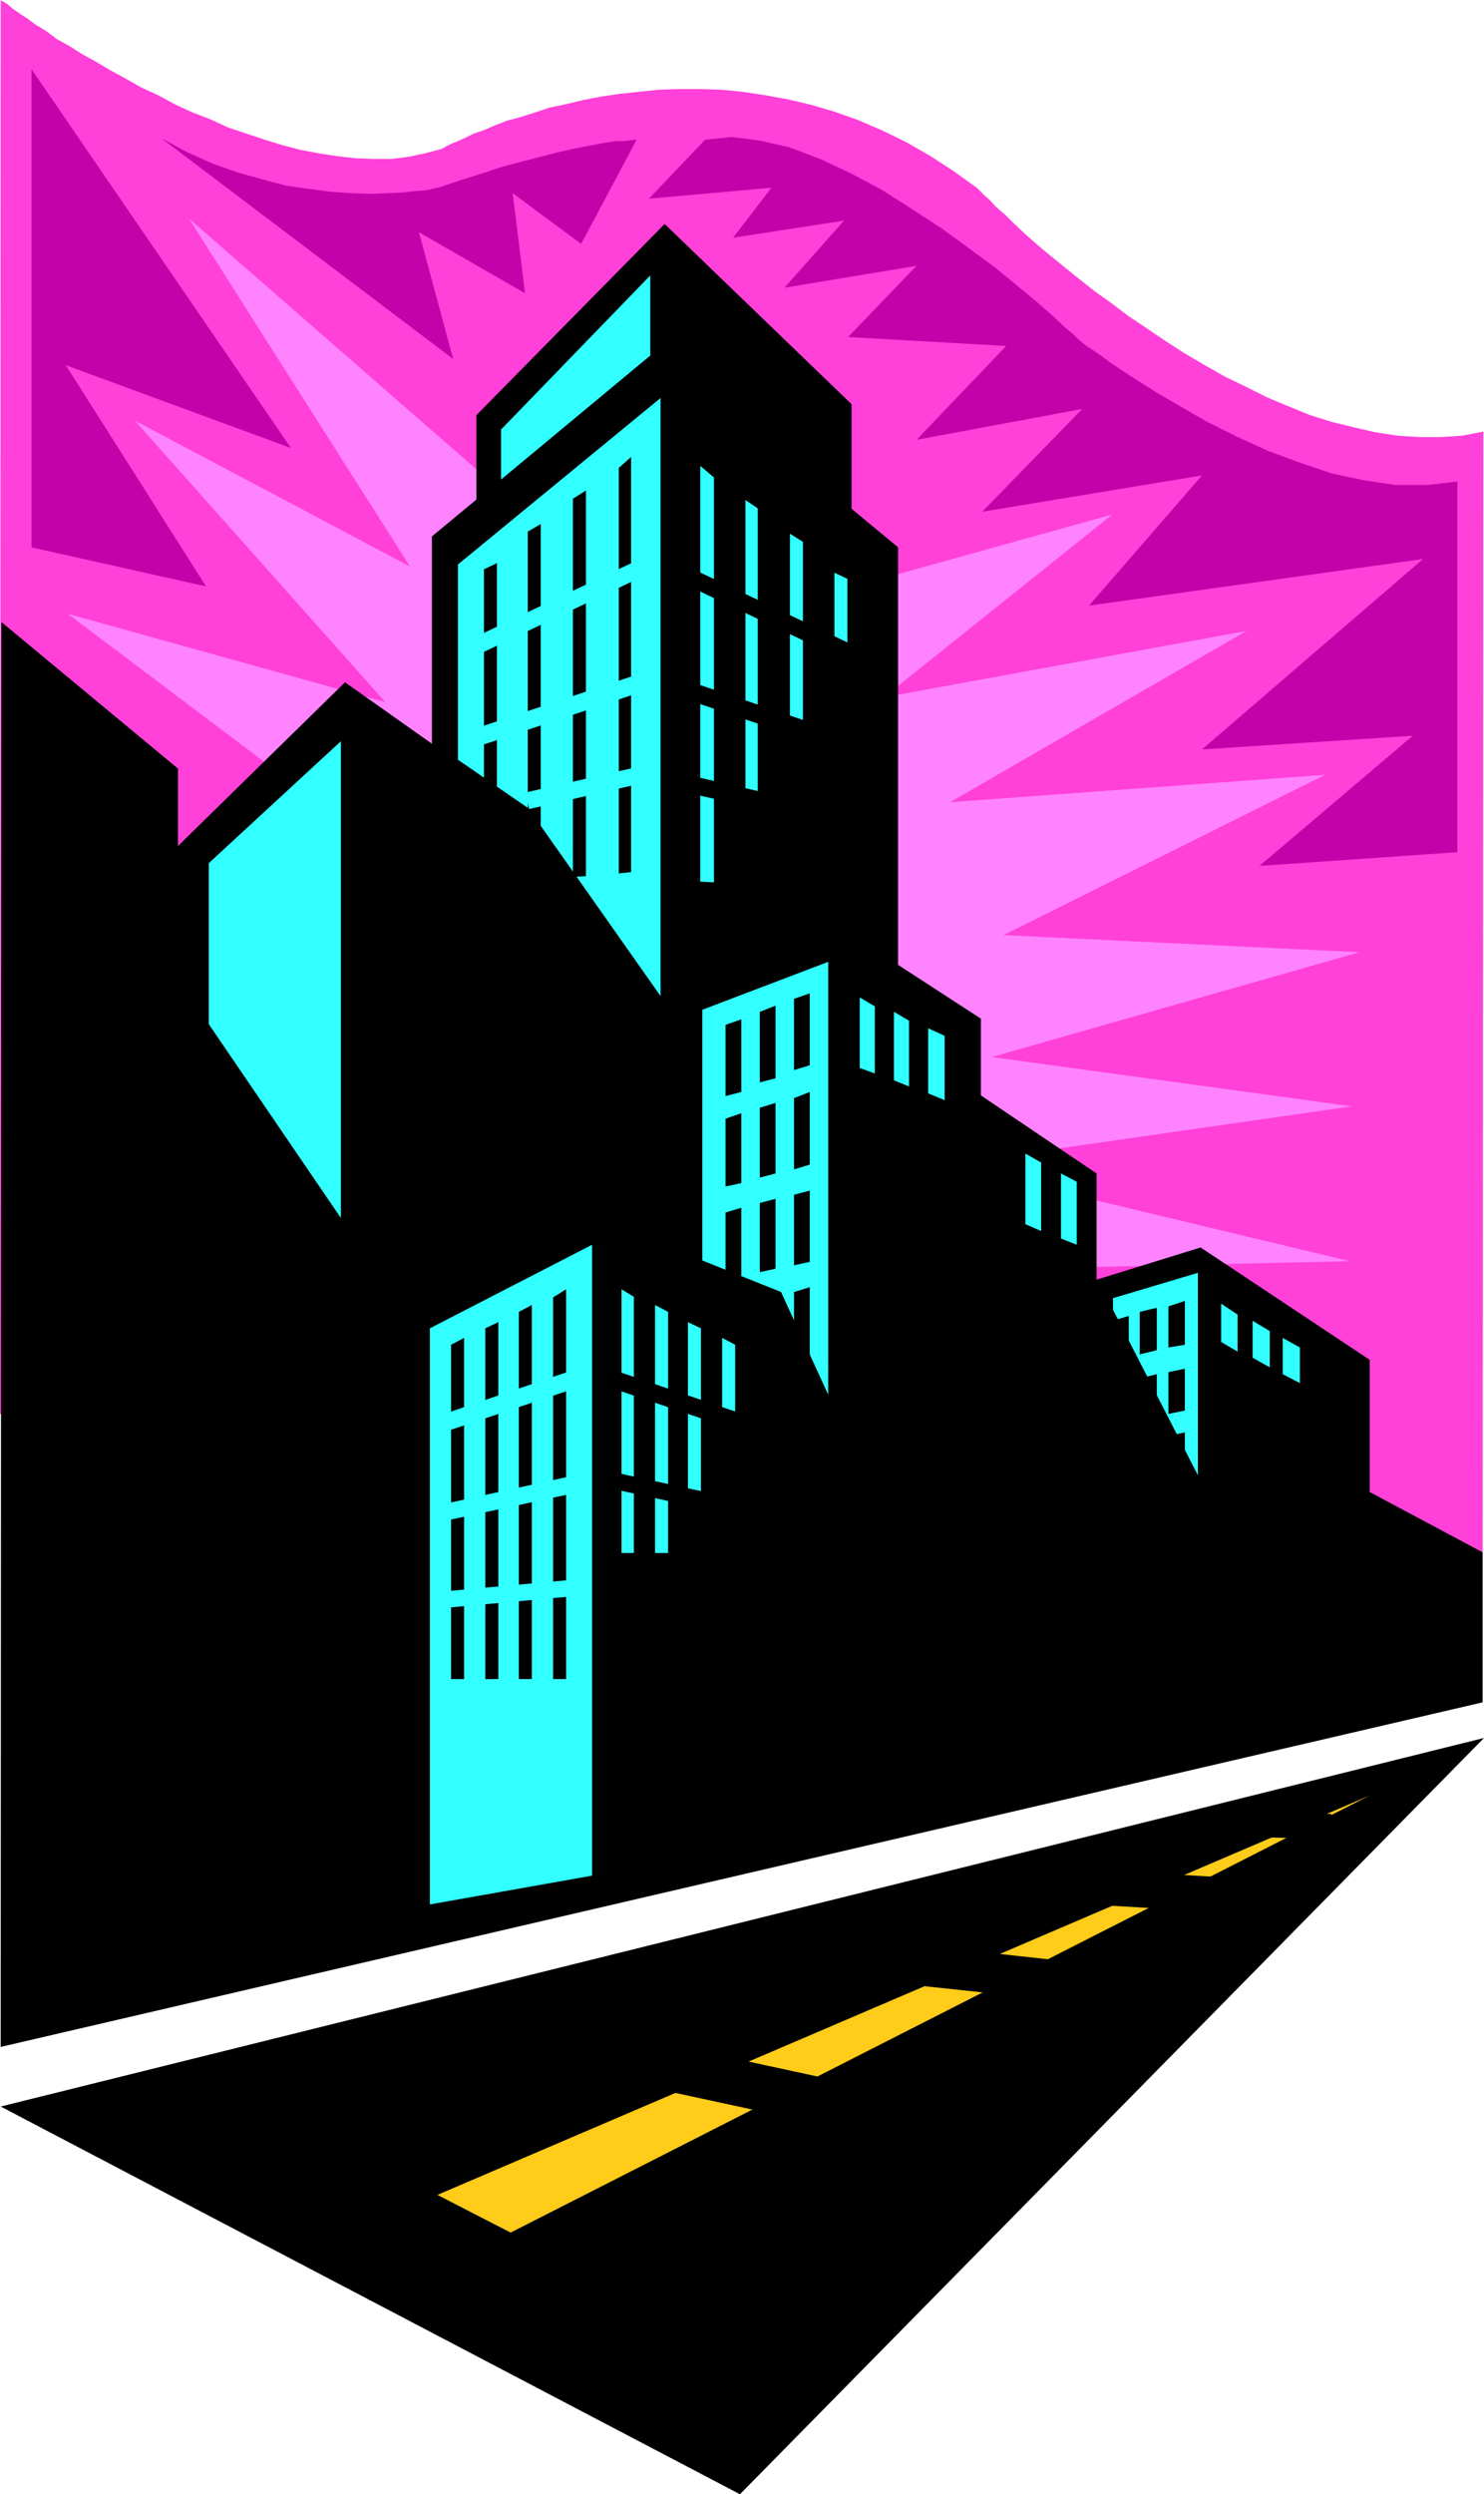
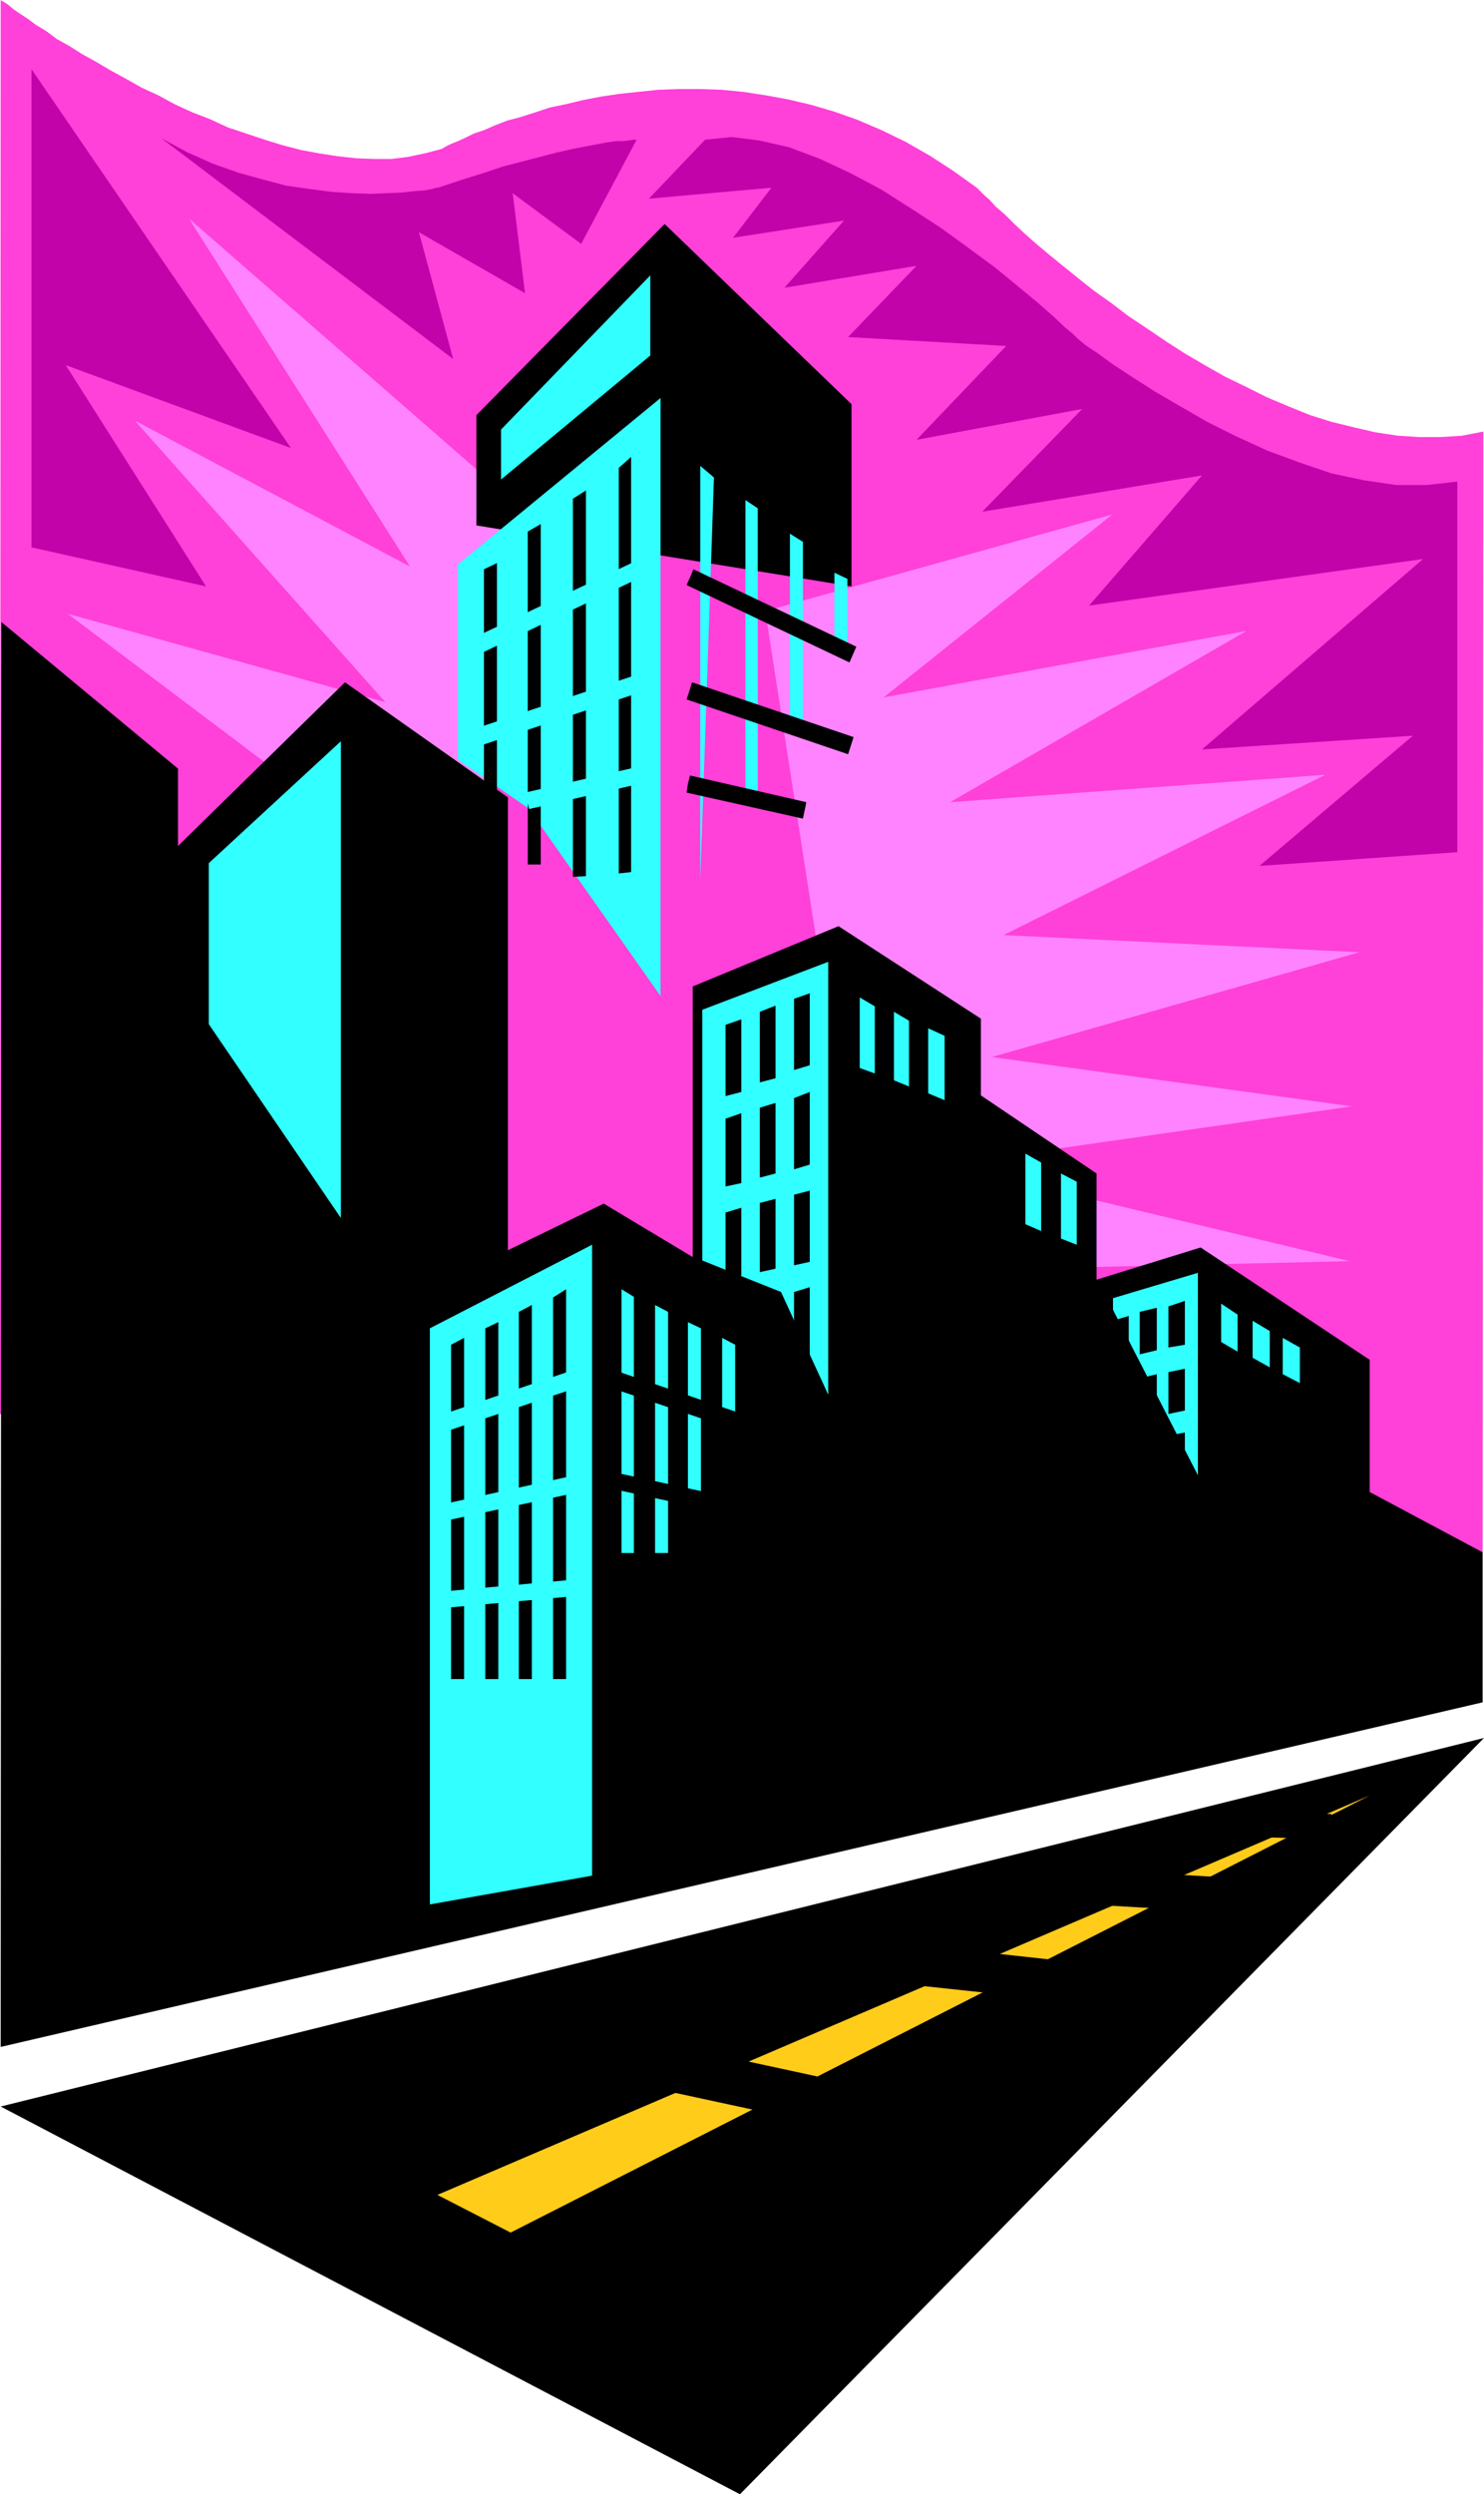
<svg xmlns="http://www.w3.org/2000/svg" xmlns:ns1="http://sodipodi.sourceforge.net/DTD/sodipodi-0.dtd" xmlns:ns2="http://www.inkscape.org/namespaces/inkscape" version="1.0" width="92.672mm" height="155.668mm" id="svg77" ns1:docname="City Skyline 26.wmf">
  <ns1:namedview id="namedview77" pagecolor="#ffffff" bordercolor="#000000" borderopacity="0.25" ns2:showpageshadow="2" ns2:pageopacity="0.0" ns2:pagecheckerboard="0" ns2:deskcolor="#d1d1d1" ns2:document-units="mm" />
  <defs id="defs1">
    <pattern id="WMFhbasepattern" patternUnits="userSpaceOnUse" width="6" height="6" x="0" y="0" />
  </defs>
  <path style="fill:#ff40d9;fill-opacity:1;fill-rule:evenodd;stroke:none" d="M 0,333.524 0.162,0 0.323,0.162 0.969,0.485 1.939,1.131 l 1.131,0.97 1.616,1.131 1.777,1.131 1.939,1.454 2.423,1.454 2.585,1.939 2.908,1.616 3.07,1.939 3.231,1.778 3.554,2.101 3.554,1.939 3.716,2.101 3.877,1.778 3.877,2.101 4.201,1.939 4.201,1.616 4.201,1.939 4.362,1.454 4.362,1.454 4.201,1.293 4.362,1.131 4.362,0.808 4.201,0.646 4.362,0.485 4.201,0.162 h 4.201 l 3.877,-0.485 3.877,-0.808 3.716,-0.97 0.485,-0.162 0.808,-0.485 1.292,-0.646 1.616,-0.646 1.777,-0.808 1.939,-0.97 2.423,-0.808 2.585,-1.131 2.908,-1.131 3.07,-0.808 3.554,-1.131 3.393,-1.131 3.877,-0.808 4.039,-0.97 4.201,-0.808 4.362,-0.646 4.524,-0.485 4.685,-0.485 4.685,-0.162 h 5.008 l 5.17,0.162 5.008,0.485 5.331,0.808 5.331,0.97 5.493,1.293 5.493,1.616 5.493,1.939 5.655,2.424 5.655,2.747 5.655,3.232 5.493,3.555 5.655,4.04 0.162,0.162 0.646,0.646 0.969,0.97 1.292,1.131 1.454,1.616 2.1,1.778 2.1,2.101 2.585,2.424 2.746,2.424 3.07,2.585 3.393,2.747 3.393,2.747 3.877,3.07 3.877,2.747 4.039,3.07 4.362,2.909 4.524,3.07 4.524,2.909 4.685,2.747 4.847,2.747 5.008,2.424 4.847,2.424 5.008,2.101 5.17,2.101 5.17,1.616 5.331,1.293 4.847,1.131 5.331,0.808 5.17,0.323 h 5.008 l 5.008,-0.323 5.008,-0.97 -0.162,264.363 z" id="path1" />
  <path style="fill:#ff83ff;fill-opacity:1;fill-rule:evenodd;stroke:none" d="M 123.915,120.709 44.59,51.548 96.773,133.636 31.827,99.217 90.957,165.631 15.994,144.786 111.475,216.694 Z" id="path2" />
  <path style="fill:#ff83ff;fill-opacity:1;fill-rule:evenodd;stroke:none" d="m 180.622,144.139 81.91,-22.784 -53.96,43.145 85.626,-15.674 -69.955,40.398 88.534,-6.464 -75.932,37.812 84.01,4.04 -86.757,24.723 84.979,11.635 -95.642,13.735 95.158,22.784 -113.737,2.585 z" id="path3" />
-   <path style="fill:#000000;fill-opacity:1;fill-rule:evenodd;stroke:none" d="M 101.943,296.035 V 126.526 L 155.419,82.25 211.964,129.111 V 350.33 L 102.751,296.035 Z" id="path4" />
  <path style="fill:#000000;fill-opacity:1;fill-rule:evenodd;stroke:none" d="M 0.162,482.834 349.934,401.554 v -35.388 l -26.657,-14.22 v -31.187 l -39.905,-26.501 -24.557,7.595 V 276.806 L 231.512,258.384 v -18.098 l -33.604,-21.815 -34.412,14.22 v 63.828 l -21.003,-12.604 -22.618,10.988 V 188.092 L 81.425,160.945 42.005,199.565 V 181.305 L 0.323,146.725 Z" id="path5" />
  <path style="fill:#32ffff;fill-opacity:1;fill-rule:evenodd;stroke:none" d="m 262.693,306.215 20.033,-5.979 v 105.842 l -20.033,5.333 z" id="path6" />
  <path style="fill:#32ffff;fill-opacity:1;fill-rule:evenodd;stroke:none" d="M 184.338,304.761 195.485,329 V 226.874 l -29.727,11.311 v 59.142 z" id="path7" />
  <path style="fill:#000000;fill-opacity:1;fill-rule:evenodd;stroke:none" d="m 262.693,308.962 21.649,42.175 0.646,57.526 -25.041,7.272 -3.877,-105.842 z" id="path8" />
  <path style="fill:#32ffff;fill-opacity:1;fill-rule:evenodd;stroke:none" d="m 101.458,449.223 38.289,-6.787 V 293.611 l -38.289,19.714 z" id="path9" />
  <path style="fill:#000000;fill-opacity:1;fill-rule:evenodd;stroke:none" d="m 275.779,308.154 3.877,-1.293 v 10.342 l -3.877,0.646 z" id="path10" />
  <path style="fill:#000000;fill-opacity:1;fill-rule:evenodd;stroke:none" d="m 262.532,311.548 3.877,-1.131 v 9.534 l -3.877,0.97 z" id="path11" />
  <path style="fill:#000000;fill-opacity:1;fill-rule:evenodd;stroke:none" d="m 268.994,309.447 4.039,-0.97 v 10.019 l -4.039,0.97 z" id="path12" />
  <path style="fill:#000000;fill-opacity:1;fill-rule:evenodd;stroke:none" d="m 275.779,323.667 3.877,-0.808 v 9.857 l -3.877,0.808 z" id="path13" />
  <path style="fill:#000000;fill-opacity:1;fill-rule:evenodd;stroke:none" d="m 268.994,325.121 4.039,-0.97 v 10.019 l -4.039,0.97 z" id="path14" />
  <path style="fill:#000000;fill-opacity:1;fill-rule:evenodd;stroke:none" d="m 275.779,338.695 3.877,-0.808 v 9.857 l -3.877,0.808 z" id="path15" />
  <path style="fill:#000000;fill-opacity:1;fill-rule:evenodd;stroke:none" d="m 191.123,280.845 -3.716,0.97 v 16.644 l 3.716,-0.808 z" id="path16" />
  <path style="fill:#000000;fill-opacity:1;fill-rule:evenodd;stroke:none" d="m 183.045,282.784 -3.716,0.97 v 16.321 l 3.716,-0.808 z" id="path17" />
  <path style="fill:#000000;fill-opacity:1;fill-rule:evenodd;stroke:none" d="m 191.123,234.307 -3.716,1.293 v 16.805 l 3.716,-1.131 z" id="path18" />
  <path style="fill:#000000;fill-opacity:1;fill-rule:evenodd;stroke:none" d="m 183.045,237.216 -3.716,1.454 v 16.644 l 3.716,-0.97 z" id="path19" />
  <path style="fill:#000000;fill-opacity:1;fill-rule:evenodd;stroke:none" d="m 174.967,240.448 -3.716,1.293 v 16.805 l 3.716,-0.97 z" id="path20" />
  <path style="fill:#000000;fill-opacity:1;fill-rule:evenodd;stroke:none" d="m 191.123,257.576 -3.716,1.454 v 16.805 l 3.716,-1.131 z" id="path21" />
  <path style="fill:#000000;fill-opacity:1;fill-rule:evenodd;stroke:none" d="m 183.045,260.162 -3.716,1.131 v 16.482 l 3.716,-0.97 z" id="path22" />
  <path style="fill:#000000;fill-opacity:1;fill-rule:evenodd;stroke:none" d="m 174.967,262.586 -3.716,1.293 v 15.998 l 3.716,-0.808 z" id="path23" />
  <path style="fill:#000000;fill-opacity:1;fill-rule:evenodd;stroke:none" d="m 174.967,284.885 -3.716,1.131 v 15.513 l 3.716,-0.646 z" id="path24" />
  <path style="fill:#000000;fill-opacity:1;fill-rule:evenodd;stroke:none" d="m 191.123,303.63 -3.716,1.131 v 16.967 l 3.716,-0.97 z" id="path25" />
  <path style="fill:#000000;fill-opacity:1;fill-rule:evenodd;stroke:none" d="m 106.467,317.203 3.07,-1.616 v 80.472 h -3.07 z" id="path26" />
  <path style="fill:#000000;fill-opacity:1;fill-rule:evenodd;stroke:none" d="m 114.545,313.325 3.07,-1.454 v 84.189 h -3.07 z" id="path27" />
  <path style="fill:#000000;fill-opacity:1;fill-rule:evenodd;stroke:none" d="m 122.461,309.447 3.07,-1.616 v 88.229 h -3.07 z" id="path28" />
  <path style="fill:#000000;fill-opacity:1;fill-rule:evenodd;stroke:none" d="m 130.539,306.054 3.07,-1.939 v 91.945 h -3.07 z" id="path29" />
  <path style="fill:#32ffff;fill-opacity:1;fill-rule:evenodd;stroke:none" d="m 136.839,324.96 -0.646,-2.101 -33.766,11.473 1.131,3.878 33.927,-11.311 z" id="path30" />
  <path style="fill:#32ffff;fill-opacity:1;fill-rule:evenodd;stroke:none" d="m 137.163,349.683 -0.323,-1.939 -33.927,7.433 0.646,3.878 33.927,-7.272 z" id="path31" />
  <path style="fill:#32ffff;fill-opacity:1;fill-rule:evenodd;stroke:none" d="m 137.163,374.407 -0.162,-1.939 -33.927,3.07 0.323,3.878 33.927,-3.07 z" id="path32" />
  <path style="fill:#000000;fill-opacity:1;fill-rule:evenodd;stroke:none" d="M 350.257,409.957 0.162,496.893 174.644,588.353 Z" id="path33" />
  <path style="fill:#ffcc1a;fill-opacity:1;fill-rule:evenodd;stroke:none" d="m 103.235,517.738 17.287,8.888 202.755,-103.095 z" id="path34" />
  <path style="fill:#000000;fill-opacity:1;fill-rule:evenodd;stroke:none" d="m 197.101,496.246 0.969,-5.332 -65.108,-14.058 -2.1,10.665 65.108,14.058 z" id="path35" />
  <path style="fill:#000000;fill-opacity:1;fill-rule:evenodd;stroke:none" d="m 251.384,467.322 0.323,-4.686 -61.877,-6.787 -0.808,9.534 61.877,6.625 z" id="path36" />
  <path style="fill:#000000;fill-opacity:1;fill-rule:evenodd;stroke:none" d="m 314.23,430.964 v -3.07 l -20.679,-0.646 v 5.979 l 20.679,0.646 z" id="path37" />
  <path style="fill:#000000;fill-opacity:1;fill-rule:evenodd;stroke:none" d="M 112.444,123.94 V 97.924 L 156.873,52.84 200.978,95.339 V 138.322 Z" id="path38" />
  <path style="fill:#32ffff;fill-opacity:1;fill-rule:evenodd;stroke:none" d="M 49.275,203.605 80.456,174.842 V 287.309 L 49.275,241.579 Z" id="path39" />
  <path style="fill:#32ffff;fill-opacity:1;fill-rule:evenodd;stroke:none" d="m 118.26,101.318 v 11.796 L 153.48,83.866 V 64.96 Z" id="path40" />
  <path style="fill:#32ffff;fill-opacity:1;fill-rule:evenodd;stroke:none" d="m 155.903,93.884 -47.821,39.267 v 46.053 l 16.64,11.473 31.181,44.276 z" id="path41" />
  <path style="fill:#000000;fill-opacity:1;fill-rule:evenodd;stroke:none" d="m 287.411,446.799 0.162,-4.04 -38.451,-2.262 -0.323,8.241 38.451,2.262 z" id="path42" />
  <path style="fill:#c203a9;fill-opacity:1;fill-rule:evenodd;stroke:none" d="m 216.326,103.742 39.097,-7.272 -23.587,24.239 51.86,-8.564 -26.657,30.702 78.84,-10.988 -52.183,44.922 49.76,-3.232 -36.189,30.702 46.69,-3.232 v -87.421 l -7.109,0.808 h -7.432 l -7.593,-1.131 -7.593,-1.616 -7.593,-2.585 -7.432,-2.747 -7.432,-3.393 -6.785,-3.393 -6.462,-3.717 -5.816,-3.393 -5.331,-3.393 -4.685,-3.07 -3.554,-2.585 -2.908,-1.939 -1.777,-1.454 -0.485,-0.485 -0.646,-0.646 -1.939,-1.616 -2.746,-2.585 -3.877,-3.393 -4.685,-3.878 -5.331,-4.363 -6.139,-4.525 -6.462,-4.686 -6.947,-4.525 -7.109,-4.525 -7.27,-3.878 -7.27,-3.393 -7.27,-2.747 -7.109,-1.616 -6.462,-0.808 -6.301,0.646 -13.248,13.897 28.919,-2.585 -9.047,11.796 26.172,-4.04 -14.056,15.836 31.181,-5.171 -16.156,16.805 37.32,2.101 z" id="path43" />
  <path style="fill:#c203a9;fill-opacity:1;fill-rule:evenodd;stroke:none" d="M 7.432,16.321 V 129.111 L 48.629,138.322 15.51,86.128 68.662,105.681 Z" id="path44" />
  <path style="fill:#c203a9;fill-opacity:1;fill-rule:evenodd;stroke:none" d="m 38.128,32.641 68.824,52.032 -8.078,-29.894 25.041,14.382 -2.908,-23.592 16.156,11.958 13.086,-24.562 h -0.162 -0.646 l -0.969,0.162 -1.454,0.162 h -1.616 l -2.262,0.323 -2.585,0.485 -2.585,0.485 -3.231,0.646 -3.554,0.808 -3.716,0.97 -4.362,1.131 -4.362,1.131 -4.847,1.616 -5.17,1.616 -5.331,1.778 h -0.323 l -1.131,0.323 -1.777,0.323 -2.423,0.162 -2.746,0.323 -3.554,0.162 -4.039,0.162 -4.362,-0.162 -4.847,-0.323 -5.008,-0.646 -5.655,-0.808 -5.493,-1.454 -5.816,-1.616 -5.978,-2.101 -6.139,-2.747 z" id="path45" />
  <path style="fill:#32ffff;fill-opacity:1;fill-rule:evenodd;stroke:none" d="m 152.026,182.598 -0.485,-1.939 -27.626,6.302 0.969,3.878 27.626,-6.302 z" id="path46" />
  <path style="fill:#32ffff;fill-opacity:1;fill-rule:evenodd;stroke:none" d="m 173.513,317.203 -3.07,-1.616 v 18.745 h 3.07 z" id="path47" />
  <path style="fill:#32ffff;fill-opacity:1;fill-rule:evenodd;stroke:none" d="m 165.435,313.325 -3.07,-1.454 v 41.529 h 3.07 z" id="path48" />
  <path style="fill:#32ffff;fill-opacity:1;fill-rule:evenodd;stroke:none" d="m 157.68,309.447 -3.07,-1.616 v 58.496 h 3.07 z" id="path49" />
  <path style="fill:#32ffff;fill-opacity:1;fill-rule:evenodd;stroke:none" d="m 149.603,305.892 -2.908,-1.778 v 62.213 h 2.908 z" id="path50" />
  <path style="fill:#000000;fill-opacity:1;fill-rule:evenodd;stroke:none" d="m 143.302,324.96 -0.485,1.939 33.442,11.311 1.292,-3.878 -33.604,-11.473 z" id="path51" />
  <path style="fill:#000000;fill-opacity:1;fill-rule:evenodd;stroke:none" d="m 143.14,348.875 -0.323,1.939 33.442,7.272 0.646,-3.878 -33.604,-7.272 z" id="path52" />
  <path style="fill:#32ffff;fill-opacity:1;fill-rule:evenodd;stroke:none" d="m 292.097,310.093 -3.877,-2.585 v 9.049 l 3.877,2.262 z" id="path53" />
  <path style="fill:#32ffff;fill-opacity:1;fill-rule:evenodd;stroke:none" d="m 306.798,317.85 -4.039,-2.262 v 8.564 l 4.039,2.101 z" id="path54" />
  <path style="fill:#32ffff;fill-opacity:1;fill-rule:evenodd;stroke:none" d="m 299.69,313.972 -4.039,-2.424 v 8.726 l 4.039,2.262 z" id="path55" />
  <path style="fill:#32ffff;fill-opacity:1;fill-rule:evenodd;stroke:none" d="m 202.917,235.277 3.554,2.101 v 15.836 l -3.554,-1.293 z" id="path56" />
  <path style="fill:#32ffff;fill-opacity:1;fill-rule:evenodd;stroke:none" d="m 210.995,238.67 3.554,2.101 v 15.513 l -3.554,-1.454 z" id="path57" />
  <path style="fill:#32ffff;fill-opacity:1;fill-rule:evenodd;stroke:none" d="m 219.072,242.548 3.877,1.778 v 15.19 l -3.877,-1.616 z" id="path58" />
  <path style="fill:#32ffff;fill-opacity:1;fill-rule:evenodd;stroke:none" d="m 242.014,272.119 3.716,2.101 v 16.159 l -3.716,-1.616 z" id="path59" />
  <path style="fill:#32ffff;fill-opacity:1;fill-rule:evenodd;stroke:none" d="m 250.415,276.806 3.716,1.939 v 14.866 l -3.716,-1.454 z" id="path60" />
-   <path style="fill:#32ffff;fill-opacity:1;fill-rule:evenodd;stroke:none" d="m 152.026,182.598 -0.485,-1.939 -27.626,6.302 0.969,3.878 27.626,-6.302 z" id="path61" />
  <path style="fill:#32ffff;fill-opacity:1;fill-rule:evenodd;stroke:none" d="m 152.026,182.598 -0.485,-1.939 -27.626,6.302 0.969,3.878 27.626,-6.302 z" id="path62" />
  <path style="fill:#32ffff;fill-opacity:1;fill-rule:evenodd;stroke:none" d="m 152.026,182.598 -0.485,-1.939 -27.626,6.302 0.969,3.878 27.626,-6.302 z" id="path63" />
  <path style="fill:#000000;fill-opacity:1;fill-rule:evenodd;stroke:none" d="m 114.221,134.282 3.07,-1.454 v 65.606 h -3.07 z" id="path64" />
  <path style="fill:#000000;fill-opacity:1;fill-rule:evenodd;stroke:none" d="m 124.561,125.395 3.07,-1.778 v 80.311 h -3.07 z" id="path65" />
  <path style="fill:#000000;fill-opacity:1;fill-rule:evenodd;stroke:none" d="m 135.224,117.638 3.07,-1.939 v 90.976 l -3.07,0.162 z" id="path66" />
  <path style="fill:#000000;fill-opacity:1;fill-rule:evenodd;stroke:none" d="m 146.048,110.367 2.908,-2.585 v 97.924 l -2.908,0.323 z" id="path67" />
  <path style="fill:#32ffff;fill-opacity:1;fill-rule:evenodd;stroke:none" d="m 151.38,133.797 -0.646,-1.778 -38.612,18.26 1.616,3.717 38.451,-18.26 z" id="path68" />
  <path style="fill:#32ffff;fill-opacity:1;fill-rule:evenodd;stroke:none" d="m 151.864,160.783 -0.646,-1.939 -38.289,12.766 1.131,4.04 38.289,-12.766 z" id="path69" />
  <path style="fill:#32ffff;fill-opacity:1;fill-rule:evenodd;stroke:none" d="m 152.026,182.598 -0.485,-1.939 -27.626,6.302 0.969,3.878 27.626,-6.302 z" id="path70" />
  <path style="fill:#32ffff;fill-opacity:1;fill-rule:evenodd;stroke:none" d="m 200.009,136.544 -3.07,-1.454 v 18.26 h 3.07 z" id="path71" />
  <path style="fill:#32ffff;fill-opacity:1;fill-rule:evenodd;stroke:none" d="m 189.507,127.819 -3.07,-1.939 v 45.73 h 3.07 z" id="path72" />
  <path style="fill:#32ffff;fill-opacity:1;fill-rule:evenodd;stroke:none" d="m 178.845,119.901 -2.908,-1.939 v 70.939 l 2.908,0.162 z" id="path73" />
-   <path style="fill:#32ffff;fill-opacity:1;fill-rule:evenodd;stroke:none" d="m 168.505,112.629 -3.231,-2.747 v 98.086 l 3.231,0.162 z" id="path74" />
+   <path style="fill:#32ffff;fill-opacity:1;fill-rule:evenodd;stroke:none" d="m 168.505,112.629 -3.231,-2.747 v 98.086 z" id="path74" />
  <path style="fill:#000000;fill-opacity:1;fill-rule:evenodd;stroke:none" d="m 162.85,136.221 -0.808,1.778 38.451,18.26 1.616,-3.717 -38.451,-18.26 z" id="path75" />
  <path style="fill:#000000;fill-opacity:1;fill-rule:evenodd;stroke:none" d="m 162.689,163.045 -0.646,1.939 38.128,12.927 1.292,-4.04 -38.128,-12.927 z" id="path76" />
  <path style="fill:#000000;fill-opacity:1;fill-rule:evenodd;stroke:none" d="m 162.366,184.86 -0.323,2.101 27.465,6.14 0.808,-3.878 -27.465,-6.302 z" id="path77" />
</svg>